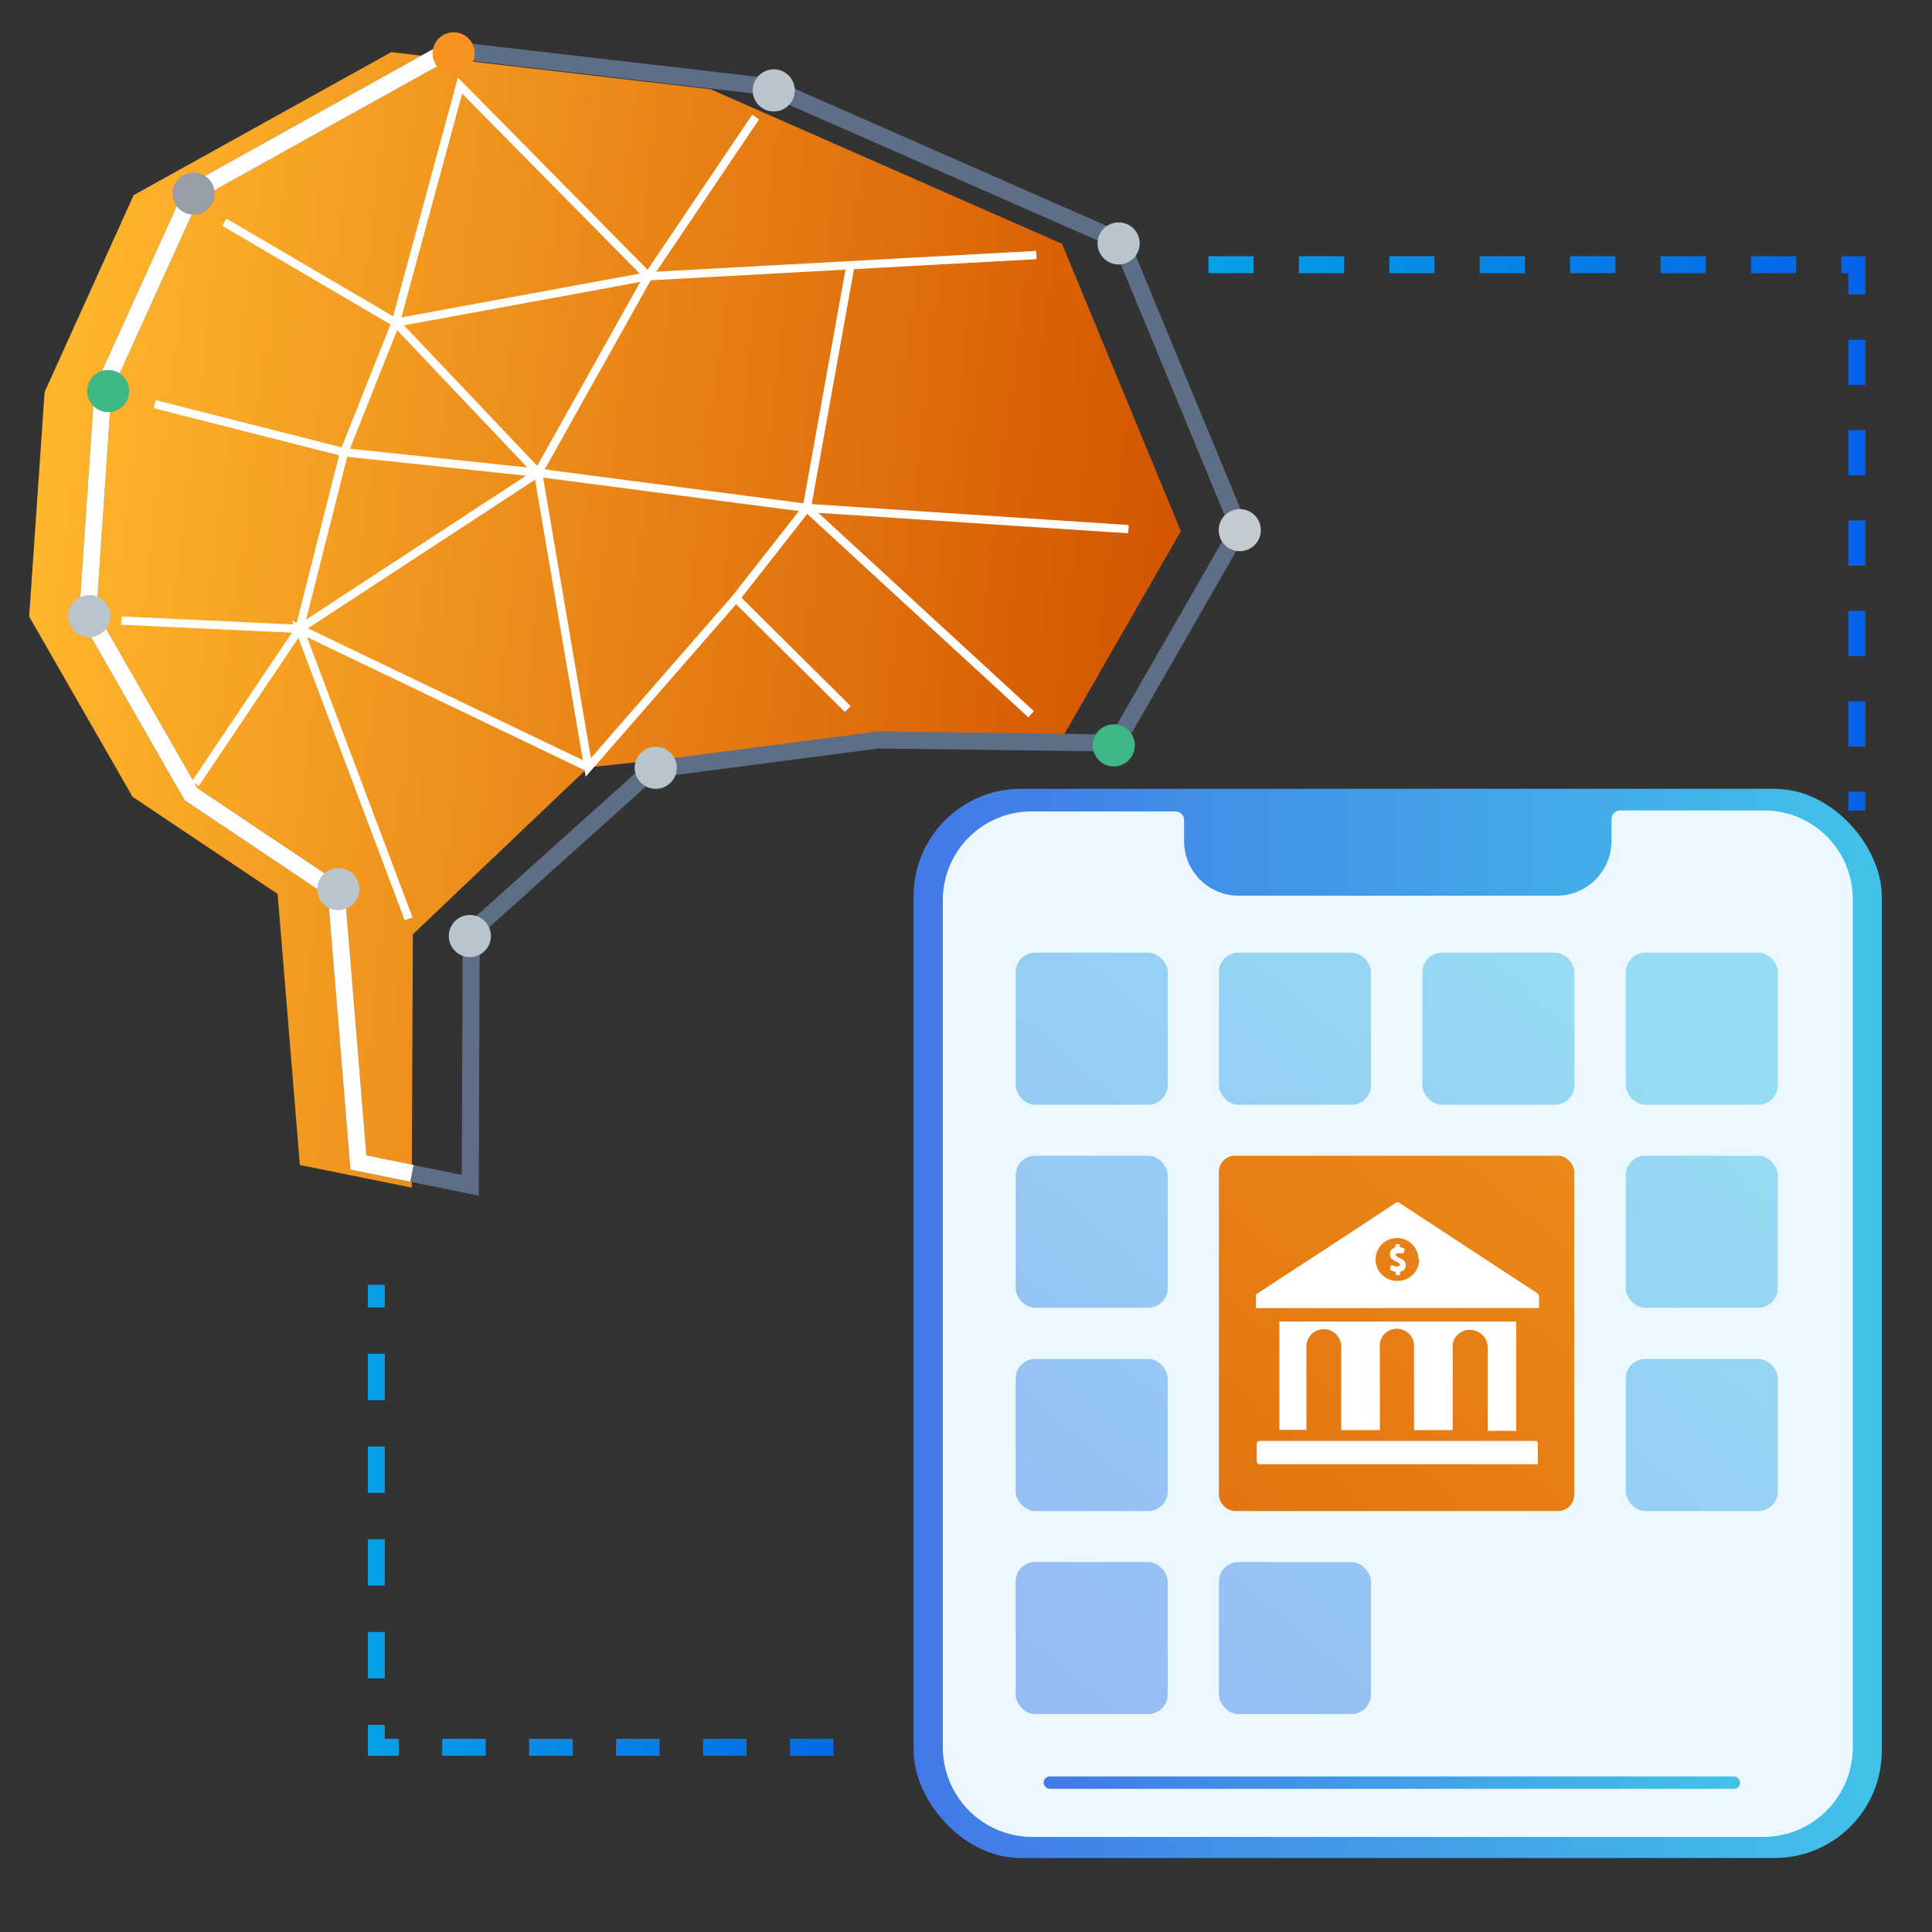
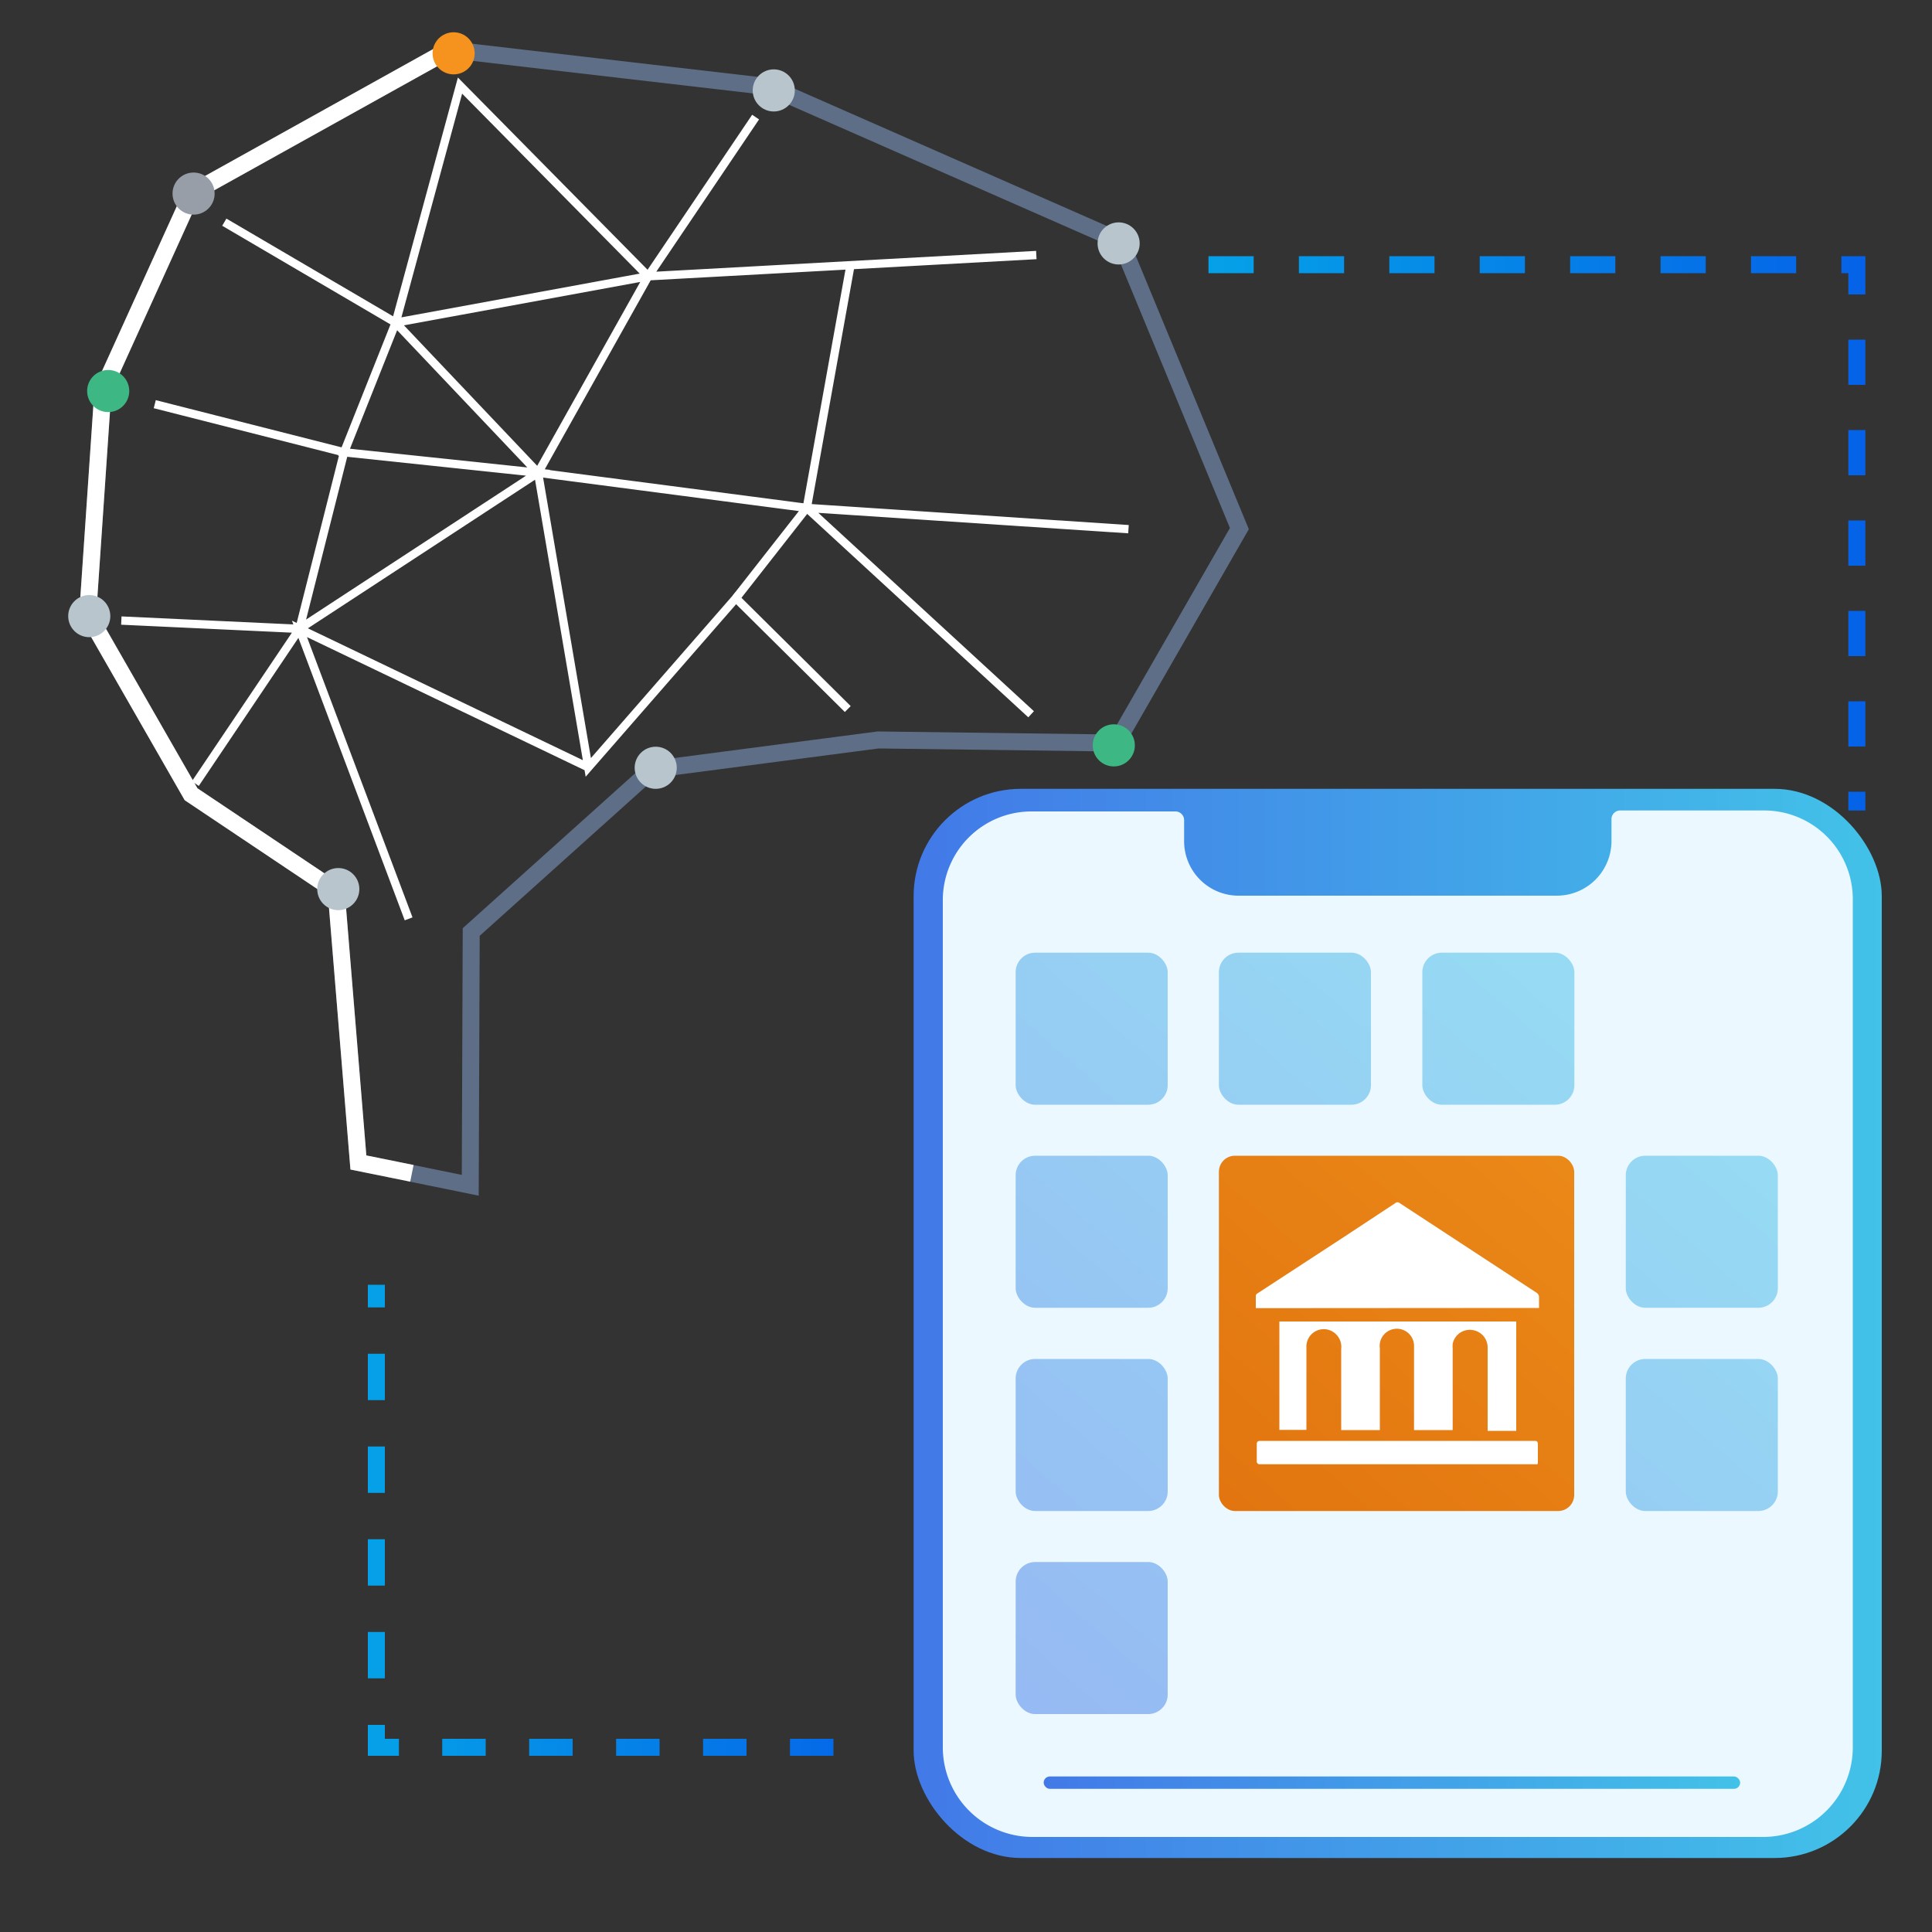
<svg xmlns="http://www.w3.org/2000/svg" xmlns:xlink="http://www.w3.org/1999/xlink" id="Layer_1" data-name="Layer 1" viewBox="0 0 100 100">
  <rect x="0" y="0" width="100" height="100" fill="#333333" stroke="none" />
  <defs>
    <style>.cls-1{fill:url(#linear-gradient);}.cls-10,.cls-11,.cls-12,.cls-13,.cls-14,.cls-15,.cls-2,.cls-3,.cls-9{fill:none;stroke-miterlimit:10;}.cls-2{stroke:#5d6e86;}.cls-10,.cls-11,.cls-12,.cls-13,.cls-14,.cls-15,.cls-2,.cls-3{stroke-width:0.88px;}.cls-3,.cls-9{stroke:#fff;}.cls-4{fill:#b8c5cd;}.cls-5{fill:#c4cad1;}.cls-6{fill:#f6921e;}.cls-7{fill:#979ea7;}.cls-8{fill:#3db884;}.cls-9{stroke-width:0.43px;}.cls-10{stroke:url(#linear-gradient-2);}.cls-11{stroke-dasharray:2.4 2.4;stroke:url(#linear-gradient-3);}.cls-12{stroke:url(#linear-gradient-4);}.cls-13{stroke-dasharray:2.25 2.25;}.cls-13,.cls-14{stroke:url(#linear-gradient-5);}.cls-15{stroke-dasharray:2.34 2.34;stroke:url(#linear-gradient-7);}.cls-16{fill:url(#linear-gradient-8);}.cls-17{fill:#ebf8ff;}.cls-18{fill:url(#linear-gradient-9);}.cls-19,.cls-20,.cls-21,.cls-22,.cls-23,.cls-25,.cls-26,.cls-27,.cls-28,.cls-29{opacity:0.5;}.cls-19{fill:url(#linear-gradient-10);}.cls-20{fill:url(#linear-gradient-11);}.cls-21{fill:url(#linear-gradient-12);}.cls-22{fill:url(#linear-gradient-13);}.cls-23{fill:url(#linear-gradient-14);}.cls-24{fill:url(#linear-gradient-15);}.cls-25{fill:url(#linear-gradient-16);}.cls-26{fill:url(#linear-gradient-17);}.cls-27{fill:url(#linear-gradient-18);}.cls-28{fill:url(#linear-gradient-19);}.cls-29{fill:url(#linear-gradient-20);}.cls-30{fill:#fff;}</style>
    <linearGradient id="linear-gradient" x1="146.82" y1="32.36" x2="206.07" y2="32.36" gradientTransform="matrix(-0.99, -0.12, -0.12, 0.99, 209.63, 21.94)" gradientUnits="userSpaceOnUse">
      <stop offset="0" stop-color="#d35400" />
      <stop offset="1" stop-color="#ffb62d" />
    </linearGradient>
    <linearGradient id="linear-gradient-2" x1="19.04" y1="67.09" x2="46.53" y2="67.09" gradientUnits="userSpaceOnUse">
      <stop offset="0" stop-color="#05a1e8" />
      <stop offset="1" stop-color="#0562e8" />
    </linearGradient>
    <linearGradient id="linear-gradient-3" x1="19.04" y1="79.07" x2="46.53" y2="79.07" xlink:href="#linear-gradient-2" />
    <linearGradient id="linear-gradient-4" x1="19.04" y1="90.08" x2="46.53" y2="90.08" xlink:href="#linear-gradient-2" />
    <linearGradient id="linear-gradient-5" x1="19.04" y1="90.44" x2="46.53" y2="90.44" xlink:href="#linear-gradient-2" />
    <linearGradient id="linear-gradient-7" x1="62.55" y1="27.6" x2="96.55" y2="27.6" xlink:href="#linear-gradient-2" />
    <linearGradient id="linear-gradient-8" x1="47.29" y1="68.5" x2="97.41" y2="68.5" gradientUnits="userSpaceOnUse">
      <stop offset="0" stop-color="#4279e8" />
      <stop offset="1" stop-color="#42c2e8" />
    </linearGradient>
    <linearGradient id="linear-gradient-9" x1="54.02" y1="92.27" x2="90.08" y2="92.27" xlink:href="#linear-gradient-8" />
    <linearGradient id="linear-gradient-10" x1="36.5" y1="75.98" x2="70.62" y2="37.19" xlink:href="#linear-gradient-8" />
    <linearGradient id="linear-gradient-11" x1="42.44" y1="81.2" x2="76.56" y2="42.41" xlink:href="#linear-gradient-8" />
    <linearGradient id="linear-gradient-12" x1="48.37" y1="86.42" x2="82.49" y2="47.63" xlink:href="#linear-gradient-8" />
    <linearGradient id="linear-gradient-13" x1="54.31" y1="91.64" x2="88.43" y2="52.86" xlink:href="#linear-gradient-8" />
    <linearGradient id="linear-gradient-14" x1="41.72" y1="80.57" x2="75.84" y2="41.78" xlink:href="#linear-gradient-8" />
    <linearGradient id="linear-gradient-15" x1="35.93" y1="110.34" x2="119.83" y2="14.97" gradientTransform="matrix(1, 0, 0, 1, 0, 0)" xlink:href="#linear-gradient" />
    <linearGradient id="linear-gradient-16" x1="59.52" y1="96.23" x2="93.64" y2="57.44" xlink:href="#linear-gradient-8" />
    <linearGradient id="linear-gradient-17" x1="46.93" y1="85.15" x2="81.05" y2="46.37" xlink:href="#linear-gradient-8" />
    <linearGradient id="linear-gradient-18" x1="64.74" y1="100.82" x2="98.86" y2="62.03" xlink:href="#linear-gradient-8" />
    <linearGradient id="linear-gradient-19" x1="52.15" y1="89.74" x2="86.27" y2="50.95" xlink:href="#linear-gradient-8" />
    <linearGradient id="linear-gradient-20" x1="58.08" y1="94.96" x2="92.2" y2="56.17" xlink:href="#linear-gradient-8" />
  </defs>
-   <polygon class="cls-1" points="21.31 61.47 21.37 48.36 30.45 39.72 42.42 38.43 54.75 38.59 61.12 27.49 54.97 12.62 36.78 4.62 20.25 2.7 6.92 10.1 2.31 20.29 1.51 31.91 6.86 41.24 14.37 46.27 15.52 60.3 21.31 61.47" />
  <polygon class="cls-2" points="24.34 61.35 24.39 48.24 33.75 39.83 45.45 38.3 57.77 38.46 64.15 27.36 58 12.49 39.81 4.49 23.27 2.57 9.95 9.98 5.33 20.16 4.54 31.78 9.89 41.11 17.4 46.14 18.55 60.17 24.34 61.35" />
  <polyline class="cls-3" points="23.27 2.57 9.95 9.98 5.33 20.16 4.54 31.78 9.89 41.11 17.4 46.14 18.55 60.17 21.32 60.73" />
  <circle class="cls-4" cx="57.9" cy="12.6" r="1.09" />
-   <circle class="cls-5" cx="64.17" cy="27.44" r="1.09" />
  <circle class="cls-4" cx="4.62" cy="31.89" r="1.09" />
  <circle class="cls-4" cx="17.51" cy="46.02" r="1.09" />
-   <circle class="cls-4" cx="24.32" cy="48.45" r="1.09" />
  <circle class="cls-4" cx="33.94" cy="39.74" r="1.09" />
  <circle class="cls-4" cx="40.05" cy="4.68" r="1.09" />
  <circle class="cls-6" cx="23.48" cy="2.76" r="1.09" />
  <circle class="cls-7" cx="10.02" cy="10.02" r="1.09" />
  <circle class="cls-8" cx="5.6" cy="20.24" r="1.09" />
  <circle class="cls-8" cx="57.65" cy="38.58" r="1.09" />
  <polyline class="cls-9" points="53.64 13.2 33.55 14.3 39.11 6.06 33.55 14.3 23.81 4.43 20.48 16.7 11.61 11.5 20.48 16.7 17.81 23.41 8.01 20.92 17.81 23.41 15.5 32.55 6.28 32.12 15.5 32.55 10.11 40.56 15.5 32.55 27.85 24.47 17.81 23.41 20.48 16.7 27.85 24.47 20.48 16.7 33.55 14.3 27.85 24.47 41.76 26.29 44.02 13.73 41.76 26.29 58.41 27.39 41.76 26.29 53.37 36.97 41.76 26.29 27.85 24.47 30.45 39.72 38.09 30.96 43.88 36.7 38.09 30.96 30.45 39.72 15.5 32.55 21.15 47.56" />
  <line class="cls-9" x1="38.09" y1="30.96" x2="41.75" y2="26.29" />
  <line class="cls-10" x1="19.48" y1="66.5" x2="19.48" y2="67.67" />
  <line class="cls-11" x1="19.48" y1="70.07" x2="19.48" y2="88.07" />
  <polyline class="cls-12" points="19.48 89.28 19.48 90.44 20.65 90.44" />
  <line class="cls-13" x1="22.89" y1="90.44" x2="44.23" y2="90.44" />
  <line class="cls-14" x1="45.36" y1="90.44" x2="46.53" y2="90.44" />
  <polyline class="cls-15" points="62.55 13.7 96.11 13.7 96.11 41.95" />
  <rect class="cls-16" x="47.29" y="40.83" width="50.11" height="55.34" rx="5.55" />
  <path class="cls-17" d="M95.9,46.54v43.9a4.64,4.64,0,0,1-4.64,4.64H53.44a4.64,4.64,0,0,1-4.64-4.64V46.54A4.59,4.59,0,0,1,53.39,42h7.45a.45.45,0,0,1,.45.45v1.09a2.82,2.82,0,0,0,2.82,2.82H80.59a2.83,2.83,0,0,0,2.82-2.82V42.4a.45.45,0,0,1,.45-.45h7.45A4.59,4.59,0,0,1,95.9,46.54Z" />
  <rect class="cls-18" x="54.02" y="91.95" width="36.05" height="0.64" rx="0.32" />
  <rect class="cls-19" x="52.57" y="49.31" width="7.87" height="7.87" rx="1.01" />
  <rect class="cls-20" x="63.09" y="49.31" width="7.87" height="7.87" rx="1.01" />
  <rect class="cls-21" x="73.62" y="49.31" width="7.87" height="7.87" rx="1.01" />
-   <rect class="cls-22" x="84.15" y="49.31" width="7.87" height="7.87" rx="1.01" />
  <rect class="cls-23" x="52.57" y="59.82" width="7.87" height="7.87" rx="1.01" />
  <rect class="cls-24" x="63.09" y="59.82" width="18.39" height="18.39" rx="0.83" />
  <rect class="cls-25" x="84.15" y="59.82" width="7.87" height="7.87" rx="1.01" />
  <rect class="cls-26" x="52.57" y="70.34" width="7.87" height="7.87" rx="1.01" />
  <rect class="cls-27" x="84.15" y="70.34" width="7.87" height="7.87" rx="1.01" />
  <rect class="cls-28" x="52.57" y="80.85" width="7.87" height="7.87" rx="1.01" />
-   <rect class="cls-29" x="63.09" y="80.85" width="7.87" height="7.87" rx="1.01" />
  <path class="cls-30" d="M66.22,68.4H78.48v5.66H77v-4.3a.91.91,0,0,0-.81-.92.9.9,0,0,0-1,.72,2,2,0,0,0,0,.25c0,1.34,0,2.69,0,4v.21h-2v-.17c0-1.38,0-2.76,0-4.14a.89.89,0,0,0-1.77-.17,1.06,1.06,0,0,0,0,.25v4.23h-2v-4.2a.92.92,0,0,0-.7-1,.9.9,0,0,0-1.1.92v4.27h-1.4Z" />
-   <path class="cls-30" d="M65,67.71c0-.22,0-.43,0-.65a.15.15,0,0,1,.08-.11L69.6,64l2.61-1.72a.18.18,0,0,1,.25,0l7.07,4.63a.27.27,0,0,1,.13.25c0,.18,0,.36,0,.54Zm8.42-2.51a1.11,1.11,0,1,0-1.12,1.1A1.12,1.12,0,0,0,73.46,65.2Z" />
+   <path class="cls-30" d="M65,67.71c0-.22,0-.43,0-.65a.15.15,0,0,1,.08-.11L69.6,64l2.61-1.72a.18.18,0,0,1,.25,0l7.07,4.63a.27.27,0,0,1,.13.25c0,.18,0,.36,0,.54Zm8.42-2.51A1.12,1.12,0,0,0,73.46,65.2Z" />
  <path class="cls-30" d="M72.34,74.58h7c.23,0,.26,0,.26.25s0,.51,0,.76,0,.2-.2.2H65.22a.15.15,0,0,1-.17-.17v-.88c0-.11.06-.16.17-.16h7.12Z" />
  <path class="cls-30" d="M72.47,66h-.23l0-.16c-.34-.11-.34-.11-.23-.35.1,0,.2.06.29.07a.48.48,0,0,0,.18-.08.88.88,0,0,0-.12-.15c-.08,0-.18-.07-.26-.13a.34.34,0,0,1,0-.58c.13-.07.13-.07.14-.22h.21l0,.14.26.09-.06.24a1.51,1.51,0,0,0-.28,0c-.05,0-.1,0-.14.06a.54.54,0,0,0,.09.12c.08.05.19.08.27.14a.35.35,0,0,1,0,.6C72.49,65.79,72.44,65.85,72.47,66Z" />
</svg>